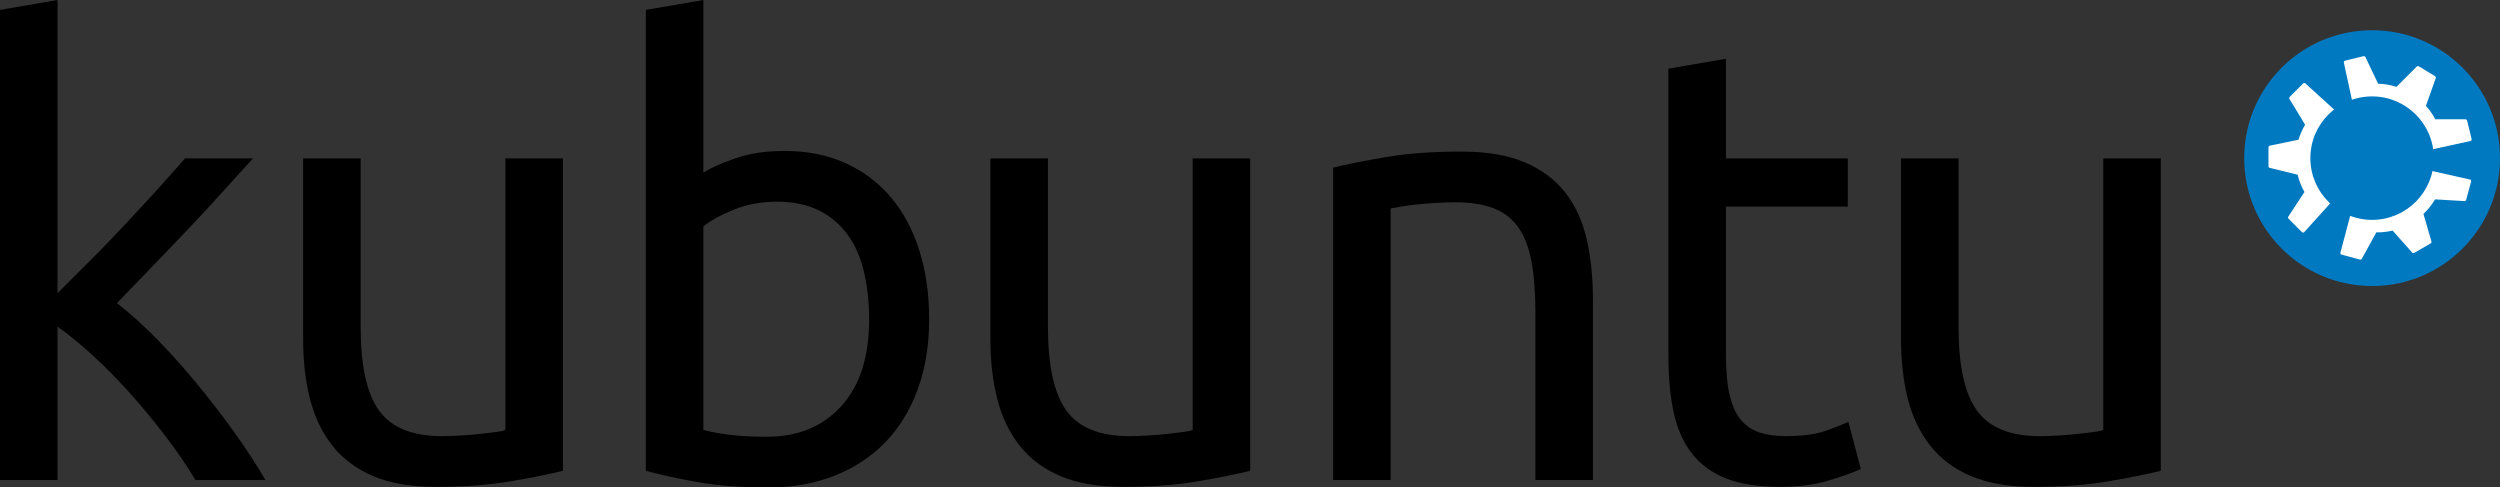
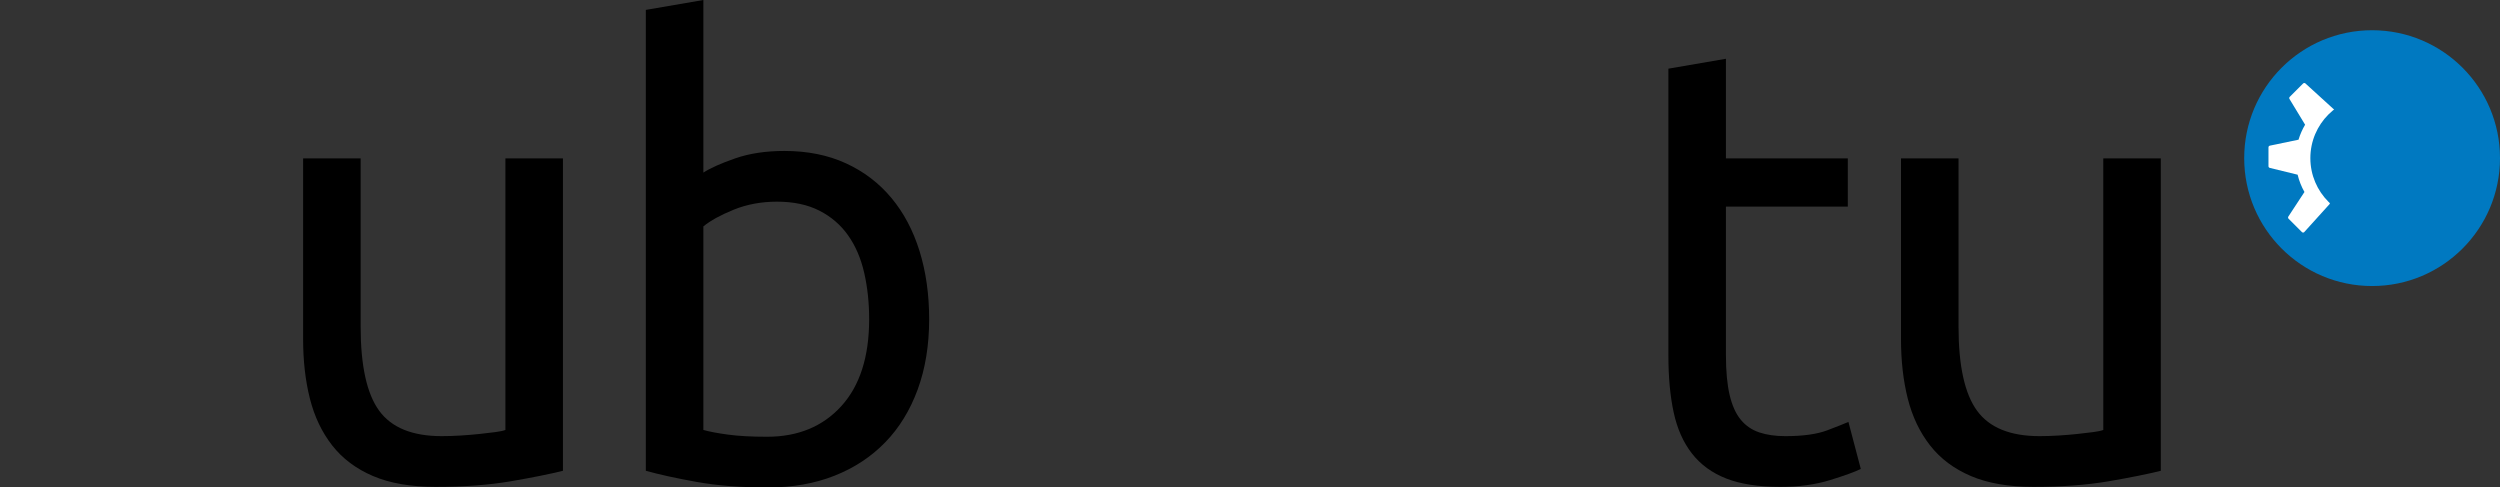
<svg xmlns="http://www.w3.org/2000/svg" xmlns:ns1="http://www.inkscape.org/namespaces/inkscape" xmlns:ns2="http://sodipodi.sourceforge.net/DTD/sodipodi-0.dtd" version="1.1" id="kubuntu__x5F__black" x="0px" y="0px" width="872.24" height="170.078" viewBox="0 0 872.24 170.078" enable-background="new 0 0 779.617 170.079" xml:space="preserve" ns1:version="0.47 r22583" ns2:docname="kubuntu-logo-lucid.svg" ns1:export-filename="/home/jr/src/logo/kubuntu_logotype_black.png" ns1:export-xdpi="41.27" ns1:export-ydpi="41.27">
  <rect x="0" y="0" width="872.24" height="170.078" fill="#333333" stroke="none" />
  <defs id="defs25">
    <ns1:perspective ns2:type="inkscape:persp3d" ns1:vp_x="0 : 85.039497 : 1" ns1:vp_y="0 : 1000 : 0" ns1:vp_z="779.617 : 85.039497 : 1" ns1:persp3d-origin="389.8085 : 56.692998 : 1" id="perspective29" />
    <ns1:perspective id="perspective3135" ns1:persp3d-origin="0.5 : 0.33333333 : 1" ns1:vp_z="1 : 0.5 : 1" ns1:vp_y="0 : 1000 : 0" ns1:vp_x="0 : 0.5 : 1" ns2:type="inkscape:persp3d" />
    <ns1:perspective id="perspective3415" ns1:persp3d-origin="0.5 : 0.33333333 : 1" ns1:vp_z="1 : 0.5 : 1" ns1:vp_y="0 : 1000 : 0" ns1:vp_x="0 : 0.5 : 1" ns2:type="inkscape:persp3d" />
    <ns1:perspective id="perspective2861" ns1:persp3d-origin="0.5 : 0.33333333 : 1" ns1:vp_z="1 : 0.5 : 1" ns1:vp_y="0 : 1000 : 0" ns1:vp_x="0 : 0.5 : 1" ns2:type="inkscape:persp3d" />
  </defs>
  <ns2:namedview pagecolor="#ffffff" bordercolor="#666666" borderopacity="1" objecttolerance="10" gridtolerance="10" guidetolerance="10" ns1:pageopacity="0" ns1:pageshadow="2" ns1:window-width="1920" ns1:window-height="1182" id="namedview23" showgrid="false" ns1:zoom="1.68417" ns1:cx="436.11987" ns1:cy="85.038994" ns1:window-x="0" ns1:window-y="-3" ns1:window-maximized="1" ns1:current-layer="kubuntu__x5F__black" />
  <g id="g3657">
    <g transform="translate(-1.5885229e-5,0)" id="g7">
-       <path id="path9" d="m 40.794,105.76 c 4.316,3.312 8.883,7.413 13.705,12.303 4.819,4.895 9.567,10.183 14.245,15.864 4.674,5.687 9.099,11.439 13.274,17.267 4.171,5.827 7.695,11.26 10.576,16.295 h -24.39 c -3.021,-5.035 -6.512,-10.145 -10.468,-15.322 -3.959,-5.181 -8.06,-10.146 -12.303,-14.895 -4.245,-4.748 -8.562,-9.135 -12.95,-13.166 -4.391,-4.027 -8.525,-7.409 -12.41,-10.145 v 53.527 H 0 V 3.453 L 20.073,0 v 102.307 c 3.453,-3.453 7.265,-7.265 11.439,-11.439 4.172,-4.172 8.272,-8.417 12.303,-12.734 4.026,-4.315 7.841,-8.451 11.438,-12.409 3.596,-3.957 6.691,-7.447 9.281,-10.469 h 23.742 c -3.312,3.598 -6.906,7.553 -10.792,11.87 -3.885,4.317 -7.915,8.671 -12.087,13.059 -4.175,4.39 -8.384,8.778 -12.626,13.166 -4.245,4.389 -8.238,8.524 -11.977,12.409 z" />
      <path id="path11" d="m 196.408,164.252 c -4.606,1.152 -10.685,2.374 -18.238,3.668 -7.555,1.296 -16.296,1.943 -26.225,1.943 -8.633,0 -15.9,-1.261 -21.8,-3.776 -5.901,-2.516 -10.649,-6.078 -14.245,-10.685 -3.598,-4.604 -6.188,-10.036 -7.77,-16.295 -1.585,-6.261 -2.374,-13.2 -2.374,-20.829 V 55.255 h 20.072 v 58.706 c 0,13.672 2.158,23.456 6.476,29.354 4.316,5.902 11.581,8.852 21.8,8.852 2.158,0 4.387,-0.073 6.69,-0.218 2.3,-0.142 4.458,-0.324 6.476,-0.539 2.013,-0.216 3.848,-0.432 5.504,-0.647 1.652,-0.216 2.839,-0.465 3.561,-0.755 V 55.255 h 20.073 v 108.997 z" />
      <path id="path13" d="m 245.4,60.218 c 2.444,-1.58 6.151,-3.237 11.115,-4.963 4.964,-1.728 10.684,-2.59 17.159,-2.59 8.057,0 15.216,1.439 21.476,4.315 6.259,2.88 11.547,6.907 15.863,12.088 4.317,5.18 7.589,11.368 9.821,18.562 2.229,7.195 3.346,15.107 3.346,23.74 0,9.066 -1.333,17.234 -3.993,24.499 -2.664,7.267 -6.441,13.417 -11.332,18.452 -4.894,5.039 -10.791,8.924 -17.698,11.656 -6.906,2.731 -14.677,4.101 -23.311,4.101 -9.354,0 -17.627,-0.647 -24.821,-1.943 -7.196,-1.294 -13.095,-2.588 -17.698,-3.884 V 3.453 L 245.4,0 v 60.218 z m 0,89.789 c 2.013,0.576 4.855,1.115 8.525,1.617 3.669,0.506 8.235,0.757 13.705,0.757 10.792,0 19.426,-3.562 25.9,-10.684 6.476,-7.123 9.713,-17.23 9.713,-30.326 0,-5.753 -0.577,-11.148 -1.727,-16.188 -1.153,-5.035 -3.021,-9.389 -5.612,-13.057 -2.59,-3.671 -5.936,-6.547 -10.036,-8.635 -4.101,-2.085 -9.031,-3.13 -14.784,-3.13 -5.471,0 -10.506,0.938 -15.108,2.806 -4.607,1.873 -8.132,3.815 -10.576,5.827 v 71.013 z" />
-       <path id="path15" d="m 436.195,164.252 c -4.605,1.152 -10.684,2.374 -18.236,3.668 -7.555,1.296 -16.296,1.943 -26.225,1.943 -8.633,0 -15.901,-1.261 -21.799,-3.776 -5.902,-2.516 -10.651,-6.078 -14.245,-10.685 -3.6,-4.604 -6.189,-10.036 -7.771,-16.295 -1.586,-6.261 -2.374,-13.2 -2.374,-20.829 V 55.255 h 20.072 v 58.706 c 0,13.672 2.158,23.456 6.476,29.354 4.315,5.902 11.58,8.852 21.8,8.852 2.158,0 4.386,-0.073 6.689,-0.218 2.3,-0.142 4.459,-0.324 6.477,-0.539 2.012,-0.216 3.847,-0.432 5.504,-0.647 1.65,-0.216 2.839,-0.465 3.561,-0.755 V 55.255 h 20.071 v 108.997 z" />
-       <path id="path17" d="m 465.115,58.492 c 4.604,-1.151 10.718,-2.374 18.347,-3.671 7.626,-1.294 16.404,-1.94 26.332,-1.94 8.921,0 16.33,1.261 22.231,3.776 5.898,2.52 10.609,6.043 14.137,10.576 3.524,4.533 6.007,9.966 7.447,16.295 1.437,6.333 2.158,13.312 2.158,20.937 v 63.023 h -20.073 v -58.707 c 0,-6.906 -0.469,-12.804 -1.403,-17.698 -0.937,-4.89 -2.48,-8.849 -4.64,-11.87 -2.159,-3.023 -5.038,-5.215 -8.633,-6.584 -3.6,-1.366 -8.061,-2.051 -13.382,-2.051 -2.159,0 -4.392,0.074 -6.691,0.216 -2.304,0.145 -4.499,0.325 -6.583,0.541 -2.088,0.216 -3.96,0.469 -5.611,0.755 -1.656,0.29 -2.844,0.506 -3.562,0.646 v 94.752 H 465.116 V 58.492 z" />
      <path id="path19" d="m 602.17,55.255 h 42.52 V 72.09 h -42.52 v 51.8 c 0,5.612 0.431,10.253 1.295,13.922 0.863,3.67 2.158,6.549 3.885,8.633 1.727,2.088 3.886,3.562 6.476,4.425 2.59,0.863 5.611,1.297 9.064,1.297 6.185,0 11.079,-0.683 14.677,-2.052 3.595,-1.366 6.044,-2.337 7.339,-2.913 l 4.316,16.403 c -2.017,1.008 -5.578,2.304 -10.684,3.884 -5.109,1.583 -10.899,2.375 -17.375,2.375 -7.628,0 -13.921,-0.971 -18.886,-2.914 -4.965,-1.943 -8.957,-4.856 -11.979,-8.74 -3.021,-3.887 -5.146,-8.669 -6.367,-14.354 -1.225,-5.683 -1.835,-12.265 -1.835,-19.749 V 23.958 l 20.073,-3.453 v 34.75 z" />
      <path id="path21" d="m 753.899,164.252 c -4.606,1.152 -10.684,2.374 -18.237,3.668 -7.555,1.296 -16.296,1.943 -26.225,1.943 -8.633,0 -15.9,-1.261 -21.799,-3.776 -5.902,-2.516 -10.65,-6.078 -14.245,-10.685 -3.599,-4.604 -6.188,-10.036 -7.771,-16.295 -1.585,-6.261 -2.374,-13.2 -2.374,-20.829 V 55.255 h 20.073 v 58.706 c 0,13.672 2.158,23.456 6.475,29.354 4.316,5.902 11.581,8.852 21.8,8.852 2.158,0 4.387,-0.073 6.69,-0.218 2.3,-0.142 4.459,-0.324 6.476,-0.539 2.013,-0.216 3.848,-0.432 5.504,-0.647 1.651,-0.216 2.839,-0.465 3.561,-0.755 V 55.255 h 20.072 v 108.997 z" />
    </g>
    <g id="g3647">
      <path style="fill:#0079c1" d="m 872.24,55.171 c 0,24.644 -19.979,44.625 -44.625,44.625 -24.645,0 -44.623,-19.981 -44.623,-44.625 0,-24.644 19.979,-44.622 44.623,-44.622 24.646,0 44.625,19.978 44.625,44.622 z" id="path2819-8-3-8" />
      <g id="g4835-5-6-3" transform="matrix(0.415,0,0,0.415,609.136,80.907)" style="fill:#ffffff;fill-opacity:1">
        <path id="path79-9-8-1" style="fill:#ffffff;fill-opacity:1" d="m 490.892,-23.585 3.652,-79.225 -24.284,-22.12 c -0.577,-0.377 -1.337,-0.299 -1.822,0.189 l -11.219,11.217 c -0.472,0.473 -0.561,1.208 -0.213,1.781 l 13.134,21.631 c -2.33,3.917 -4.195,8.14 -5.53,12.594 l -24.114,5.016 c -0.671,0.139 -1.154,0.733 -1.154,1.422 l 0,15.863 c 0,0.671 0.458,1.252 1.104,1.408 l 23.404,5.721 c 1.248,5.159 3.183,10.051 5.739,14.546 l -13.546,20.658 c -0.378,0.577 -0.299,1.338 0.189,1.824 l 11.215,11.217 c 0.472,0.471 1.208,0.562 1.783,0.216 L 490.892,-23.585 z" ns2:nodetypes="ccccccccccccccccccc" />
      </g>
      <g id="g4835-5-6-3-7" transform="matrix(-0.216,0.355,-0.355,-0.216,919.229,-144.751)" style="fill:#ffffff;fill-opacity:1">
-         <path id="path79-9-8-1-7" style="fill:#ffffff;fill-opacity:1" d="m 492.49,-21.722 0.292,-79.602 -22.522,-23.606 c -0.577,-0.377 -1.337,-0.299 -1.822,0.189 l -11.219,11.217 c -0.472,0.473 -0.561,1.208 -0.213,1.781 l 13.134,21.631 c -2.33,3.917 -4.195,8.14 -5.53,12.594 l -24.114,5.016 c -0.671,0.139 -1.154,0.733 -1.154,1.422 l 0,15.863 c 0,0.671 0.458,1.252 1.104,1.408 l 23.404,5.721 c 1.248,5.159 3.183,10.051 5.739,14.546 l -13.546,20.658 c -0.378,0.577 -0.299,1.338 0.189,1.824 l 11.215,11.217 c 0.472,0.471 1.208,0.562 1.783,0.216 L 492.49,-21.722 z" ns2:nodetypes="ccccccccccccccccccc" />
-       </g>
+         </g>
      <g id="g4835-5-6-3-1" transform="matrix(-0.207,-0.36,0.36,-0.207,958.86,231.665)" style="fill:#ffffff;fill-opacity:1">
-         <path id="path79-9-8-1-5" style="fill:#ffffff;fill-opacity:1" d="m 491.638,-24.019 1.656,-78.078 -23.034,-22.833 c -0.577,-0.377 -1.337,-0.299 -1.822,0.189 l -11.219,11.217 c -0.472,0.473 -0.561,1.208 -0.213,1.781 l 13.134,21.631 c -2.33,3.917 -4.195,8.14 -5.53,12.594 l -24.114,5.016 c -0.671,0.139 -1.154,0.733 -1.154,1.422 l 0,15.863 c 0,0.671 0.458,1.252 1.104,1.408 l 23.404,5.721 c 1.248,5.159 3.183,10.051 5.739,14.546 l -13.546,20.658 c -0.378,0.577 -0.299,1.338 0.189,1.824 l 11.215,11.217 c 0.472,0.471 1.208,0.562 1.783,0.216 L 491.638,-24.019 z" ns2:nodetypes="ccccccccccccccccccc" />
-       </g>
+         </g>
      <path style="fill:#0079c1;fill-opacity:1" d="m 849.156,55.172 c 0,11.896 -9.644,21.54 -21.54,21.54 -11.896,0 -21.54,-9.645 -21.54,-21.54 0,-11.896 9.644,-21.539 21.54,-21.539 11.896,0 21.54,9.643 21.54,21.539 z" id="path2819-8-3-8-5" />
    </g>
  </g>
</svg>